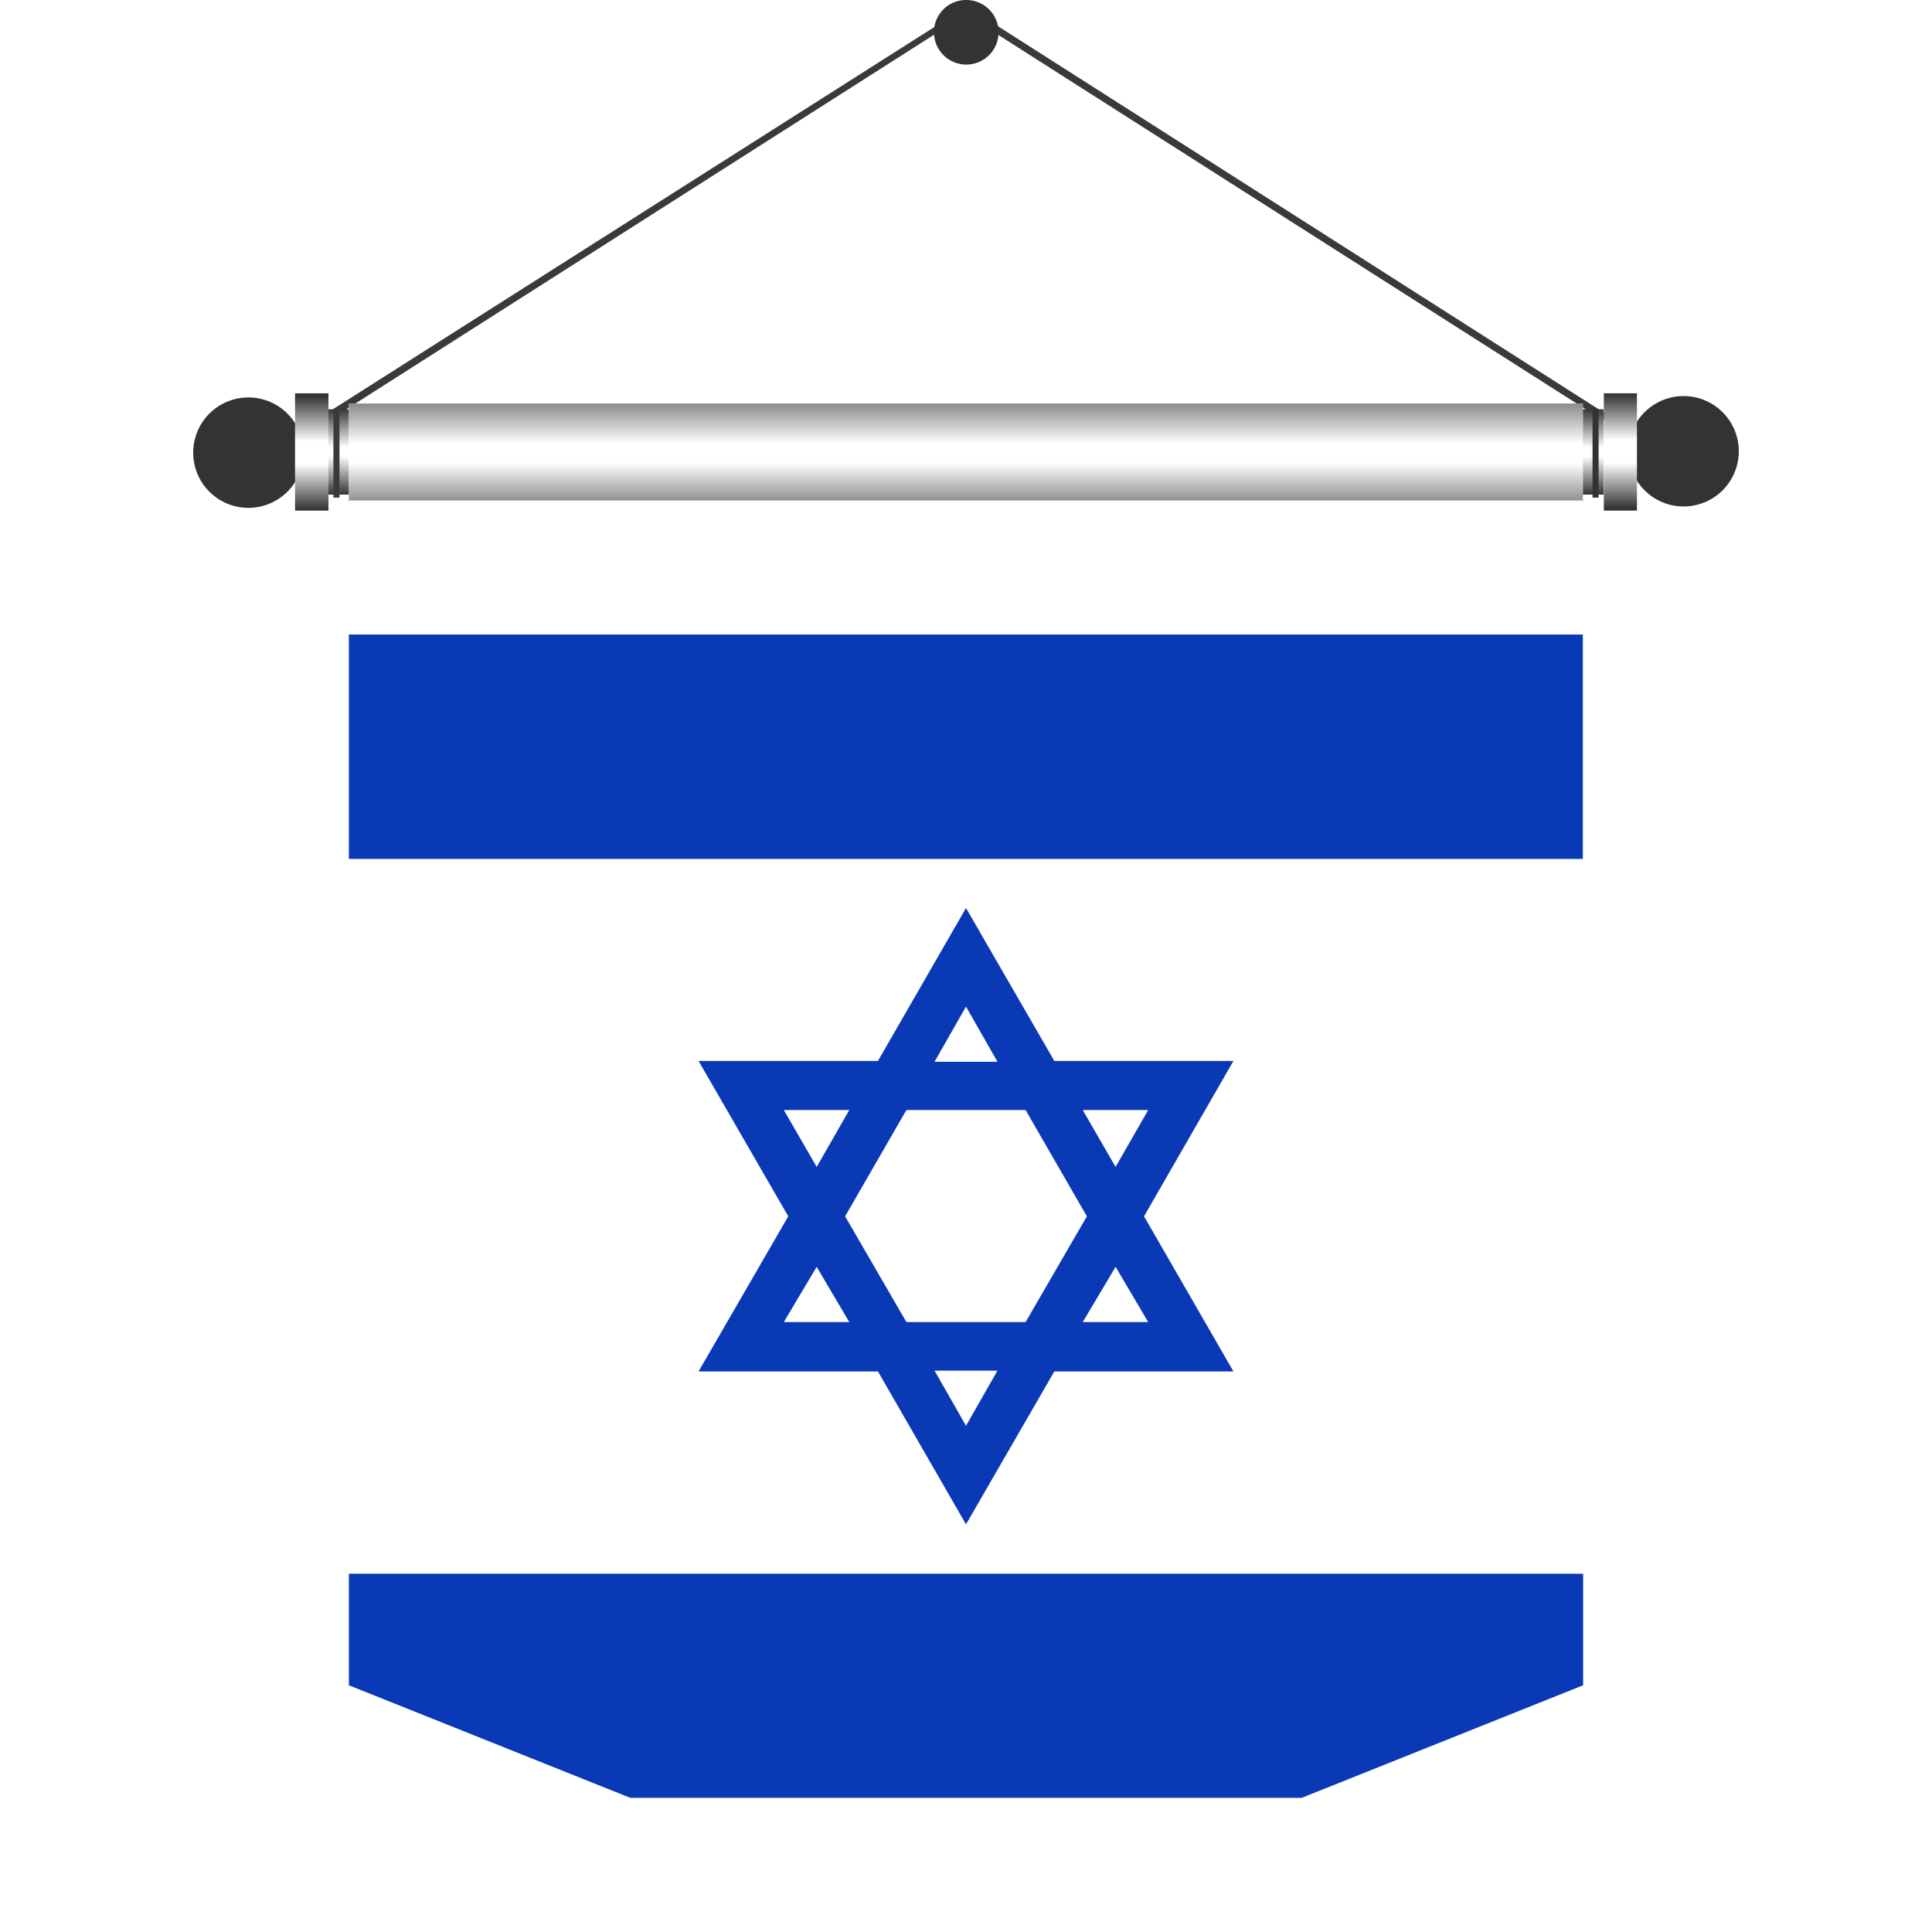
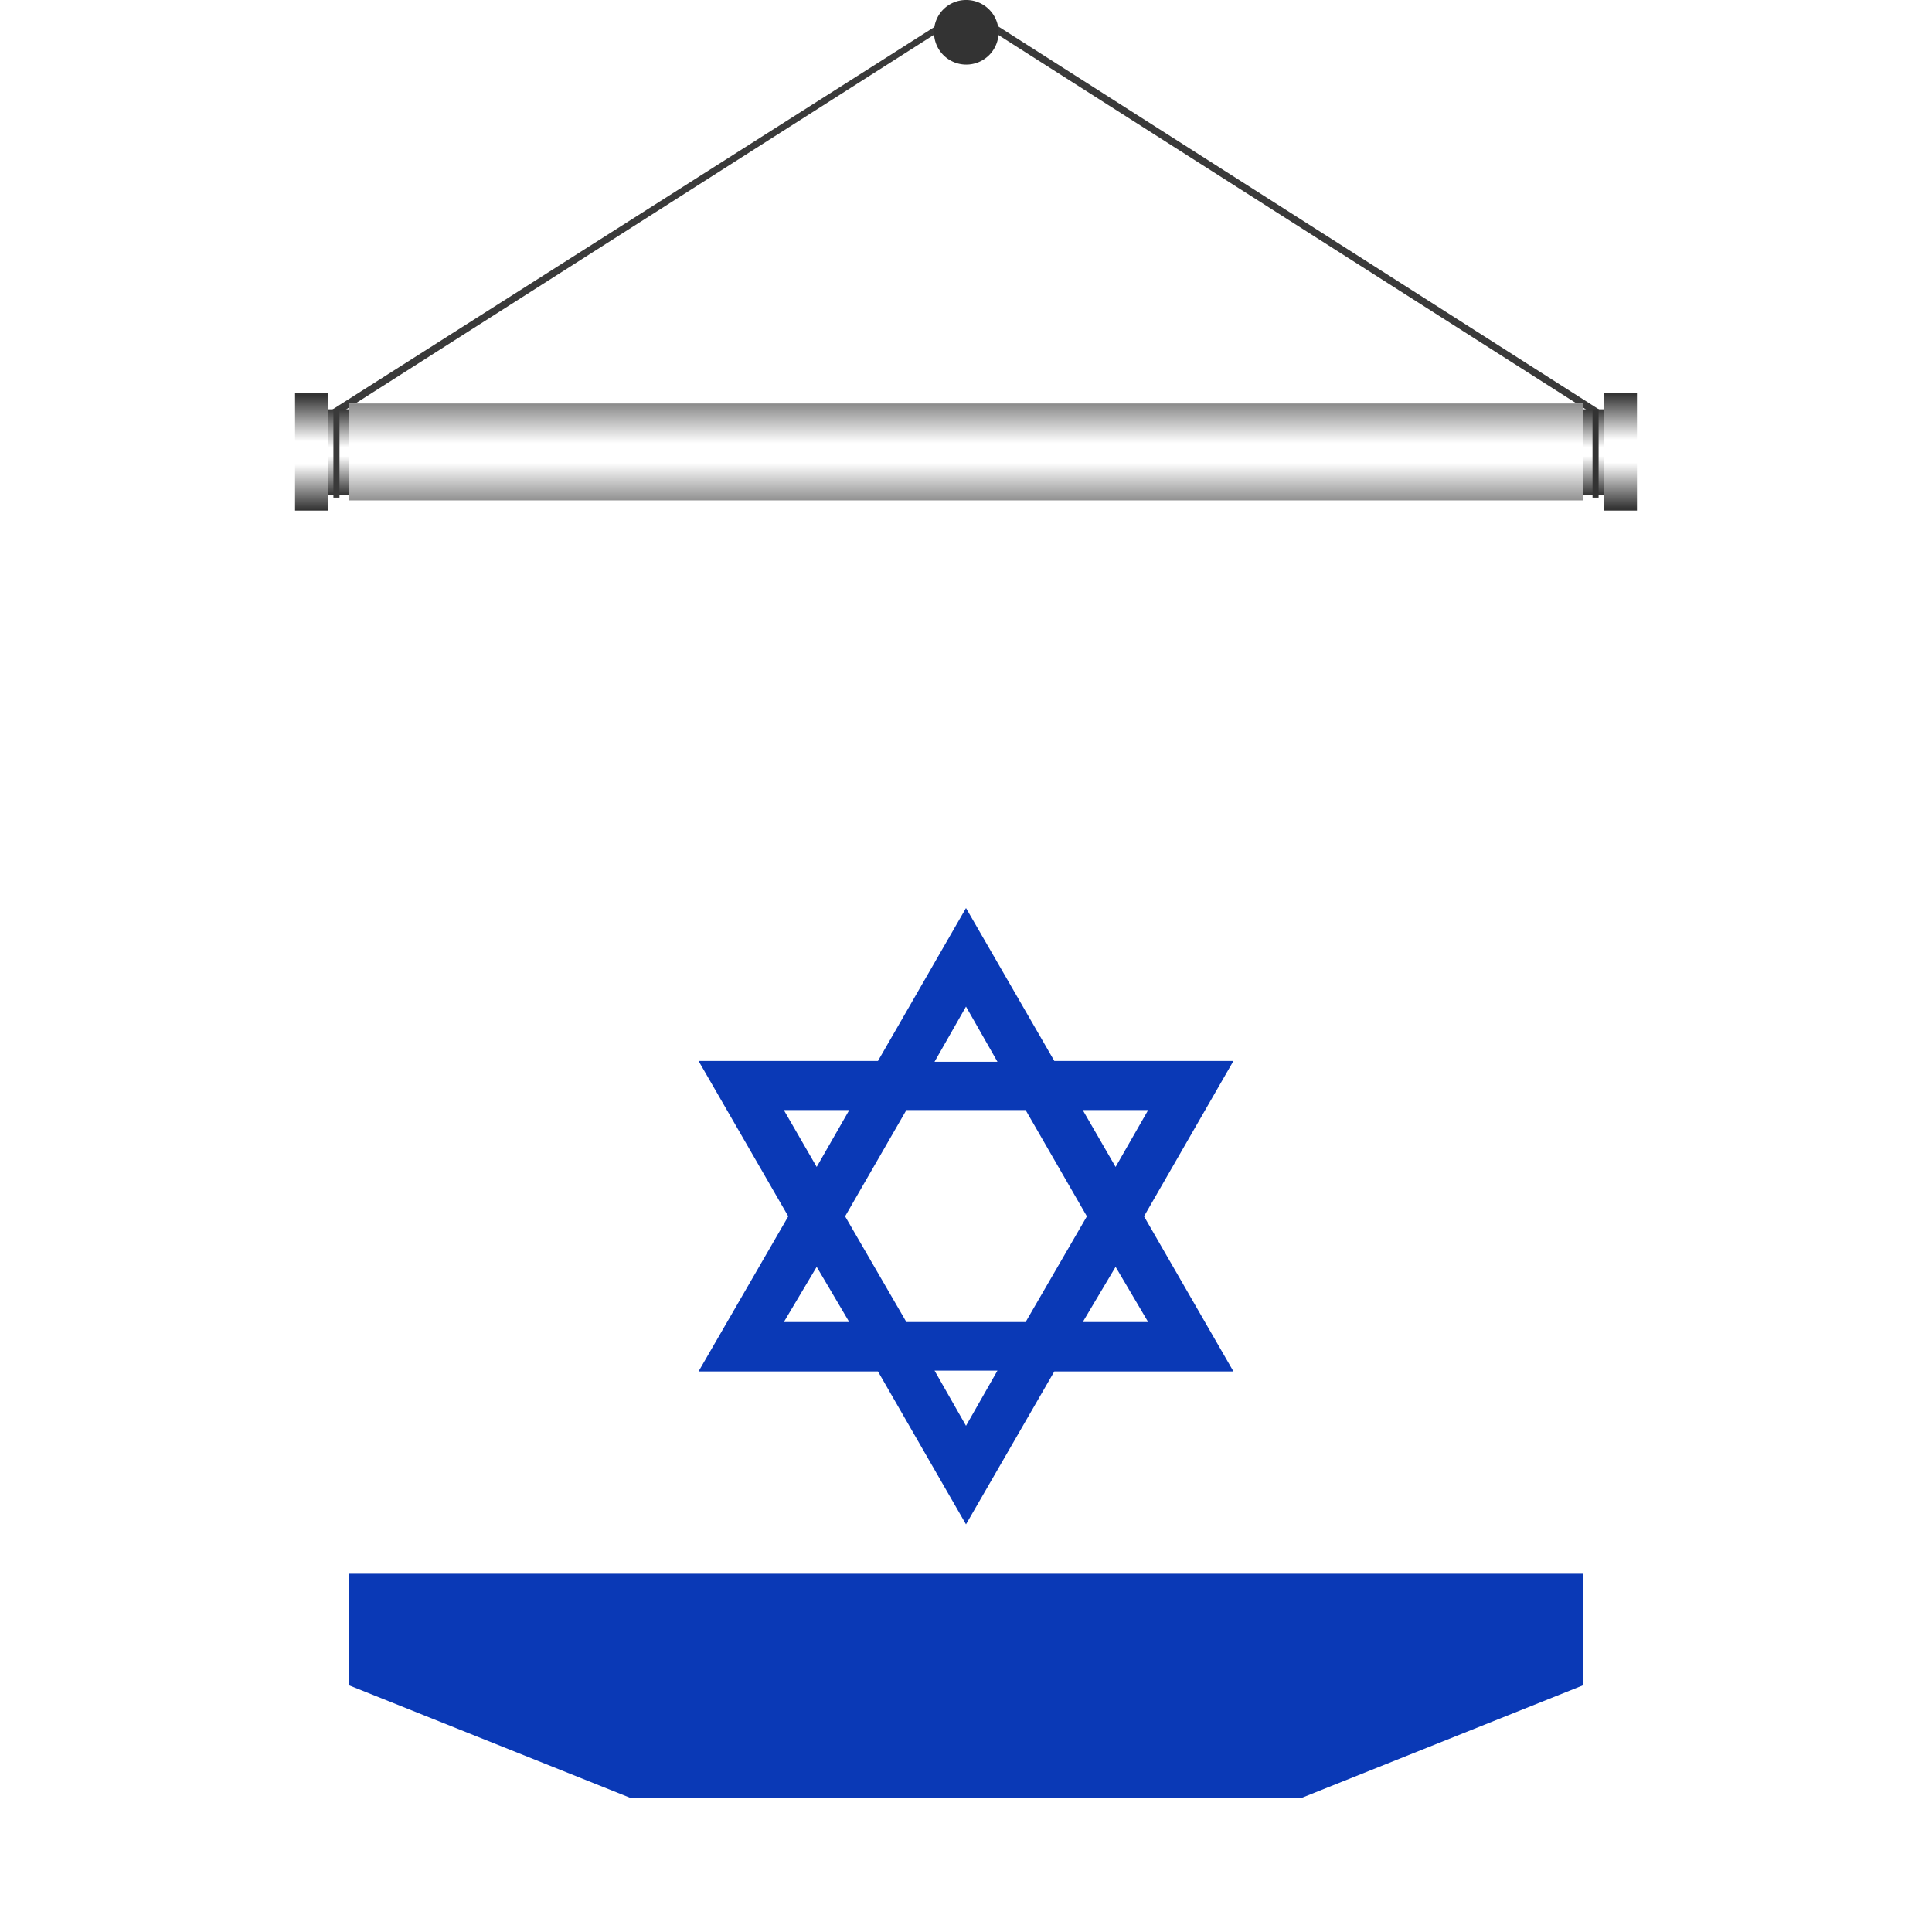
<svg xmlns="http://www.w3.org/2000/svg" xmlns:xlink="http://www.w3.org/1999/xlink" viewBox="0 0 70 70">
  <defs>
    <style>.cls-1{isolation:isolate;}.cls-13,.cls-2{mix-blend-mode:multiply;}.cls-3{fill:#333;}.cls-4{fill:#fff;}.cls-5{fill:#0a39b6;}.cls-6{fill:#3a3a3a;}.cls-7{fill:url(#radial-gradient);}.cls-8{fill:url(#linear-gradient);}.cls-9{fill:url(#radial-gradient-2);}.cls-10{fill:url(#linear-gradient-2);}.cls-11{fill:url(#radial-gradient-3);}.cls-12{fill:url(#linear-gradient-3);}.cls-13{opacity:0.9;fill:url(#linear-gradient-4);}</style>
    <radialGradient id="radial-gradient" cx="4388.14" cy="4236.83" r="10.32" gradientTransform="translate(-442.49 495.71) rotate(-90) scale(0.11)" gradientUnits="userSpaceOnUse">
      <stop offset="0" stop-color="#fff" />
      <stop offset="0.12" stop-color="#fff" />
      <stop offset="0.21" stop-color="#f8f8f8" />
      <stop offset="0.34" stop-color="#e4e4e4" />
      <stop offset="0.5" stop-color="#c4c4c4" />
      <stop offset="0.68" stop-color="#979797" />
      <stop offset="0.87" stop-color="#5e5e5e" />
      <stop offset="1" stop-color="#333" />
    </radialGradient>
    <linearGradient id="linear-gradient" x1="35" y1="14.81" x2="35" y2="17.93" gradientUnits="userSpaceOnUse">
      <stop offset="0" stop-color="#333" />
      <stop offset="0.45" stop-color="#fff" />
      <stop offset="0.55" stop-color="#fff" />
      <stop offset="1" stop-color="#333" />
    </linearGradient>
    <radialGradient id="radial-gradient-2" cx="-4025.61" cy="-1802.37" r="18" gradientTransform="translate(-194.12 470.06) rotate(90) scale(0.11)" xlink:href="#radial-gradient" />
    <linearGradient id="linear-gradient-2" x1="11.3" y1="14.34" x2="11.3" y2="18.47" gradientUnits="userSpaceOnUse">
      <stop offset="0" stop-color="#333" />
      <stop offset="0.4" stop-color="#fff" />
      <stop offset="0.6" stop-color="#fff" />
      <stop offset="1" stop-color="#333" />
    </linearGradient>
    <radialGradient id="radial-gradient-3" cx="4253.16" cy="4467.46" r="17.99" xlink:href="#radial-gradient" />
    <linearGradient id="linear-gradient-3" x1="-490.43" y1="-28.45" x2="-490.43" y2="-24.31" gradientTransform="translate(549.14 42.78)" xlink:href="#linear-gradient-2" />
    <linearGradient id="linear-gradient-4" x1="35" y1="18.19" x2="35" y2="14.65" gradientUnits="userSpaceOnUse">
      <stop offset="0" stop-color="gray" />
      <stop offset="0.4" stop-color="#fff" />
      <stop offset="0.6" stop-color="#fff" />
      <stop offset="1" stop-color="gray" />
    </linearGradient>
  </defs>
  <g class="cls-1">
    <g id="Layer_1" data-name="Layer 1">
      <g class="cls-2">
-         <path class="cls-3" d="M57.36,18.13H12.64s5.26,43.28,14.28,46a28.45,28.45,0,0,0,11.6.89c4.82-.67,9.93-5.78,11.1-8.85C51.93,50.14,57.36,18.13,57.36,18.13Z" />
-       </g>
-       <polygon class="cls-4" points="57.36 18.13 57.36 61.06 47.16 65.14 35 70 22.84 65.14 12.64 61.06 12.64 18.13 57.36 18.13" />
-       <rect class="cls-5" x="12.64" y="22.99" width="44.71" height="8.13" />
+         </g>
      <polygon class="cls-5" points="57.36 57.02 57.36 61.06 47.16 65.14 22.84 65.14 12.64 61.06 12.64 57.02 57.36 57.02" />
      <path class="cls-5" d="M44.69,38.44H38.2L35,32.9l-3.19,5.54h-6.5l3.25,5.63-3.25,5.62h6.5L35,55.23l3.2-5.54h6.49l-3.24-5.62ZM41.6,40.22l-1.18,2.06-1.19-2.06ZM35,36.47l1.14,2H33.86Zm-6.6,3.75h2.37l-1.18,2.06Zm0,7.68,1.19-2,1.18,2ZM35,51.66l-1.14-2h2.28Zm2.16-3.76H32.84l-2.22-3.83,2.22-3.85h4.32l2.22,3.85Zm4.44,0H39.23l1.19-2Z" />
      <path class="cls-6" d="M58.49,15.19h-47L35,.25l.06,0ZM12.28,15H57.72L35,.52Z" />
      <path class="cls-7" d="M35,0a1.17,1.17,0,1,1-1.16,1.16A1.16,1.16,0,0,1,35,0Z" />
      <rect class="cls-8" x="11.9" y="14.83" width="46.2" height="3.09" />
-       <path class="cls-9" d="M9,18.4a2,2,0,1,1,2-2A2,2,0,0,1,9,18.4Z" />
      <rect class="cls-10" x="10.69" y="14.25" width="1.21" height="4.25" />
-       <path class="cls-11" d="M61,14.35a2,2,0,1,1-2,2A2,2,0,0,1,61,14.35Z" />
      <rect class="cls-12" x="58.1" y="14.25" width="1.2" height="4.25" transform="translate(117.41 32.75) rotate(180)" />
      <rect class="cls-4" x="12.64" y="14.62" width="44.71" height="3.51" />
      <rect class="cls-6" x="12.08" y="14.83" width="0.22" height="3.2" />
      <rect class="cls-3" x="57.7" y="14.83" width="0.22" height="3.2" />
      <rect class="cls-13" x="12.64" y="14.62" width="44.71" height="3.51" />
    </g>
  </g>
</svg>